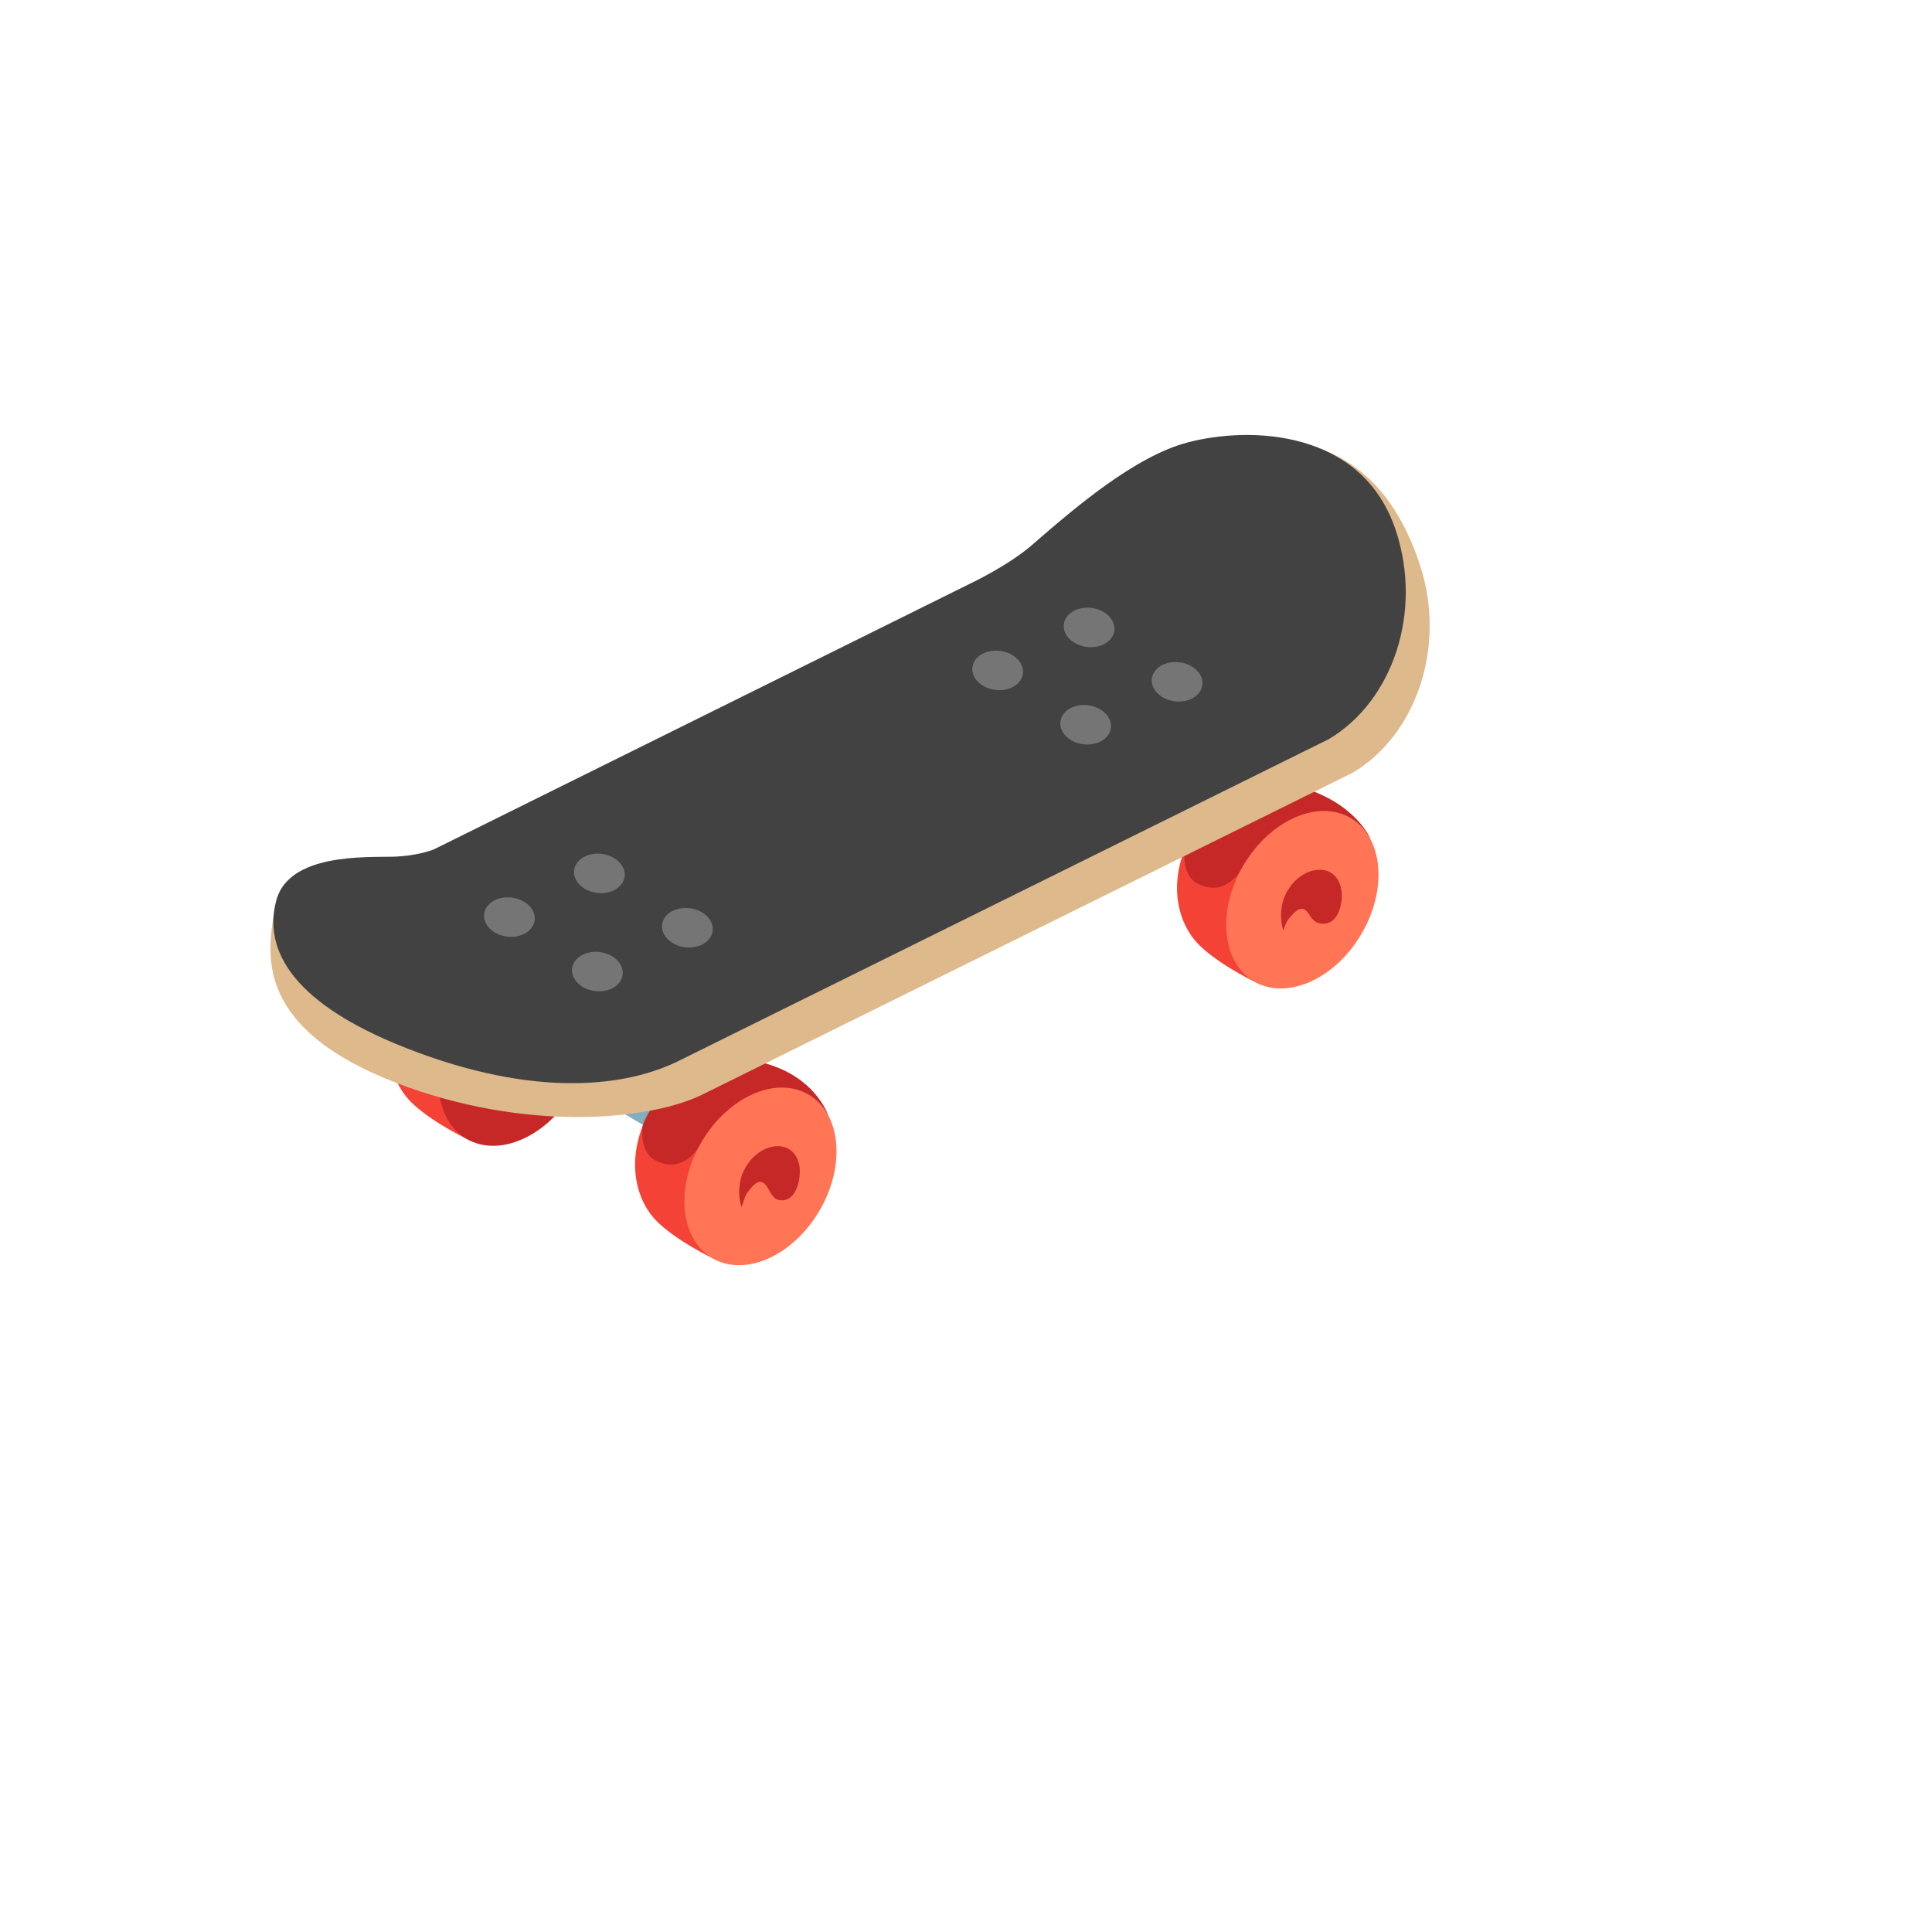
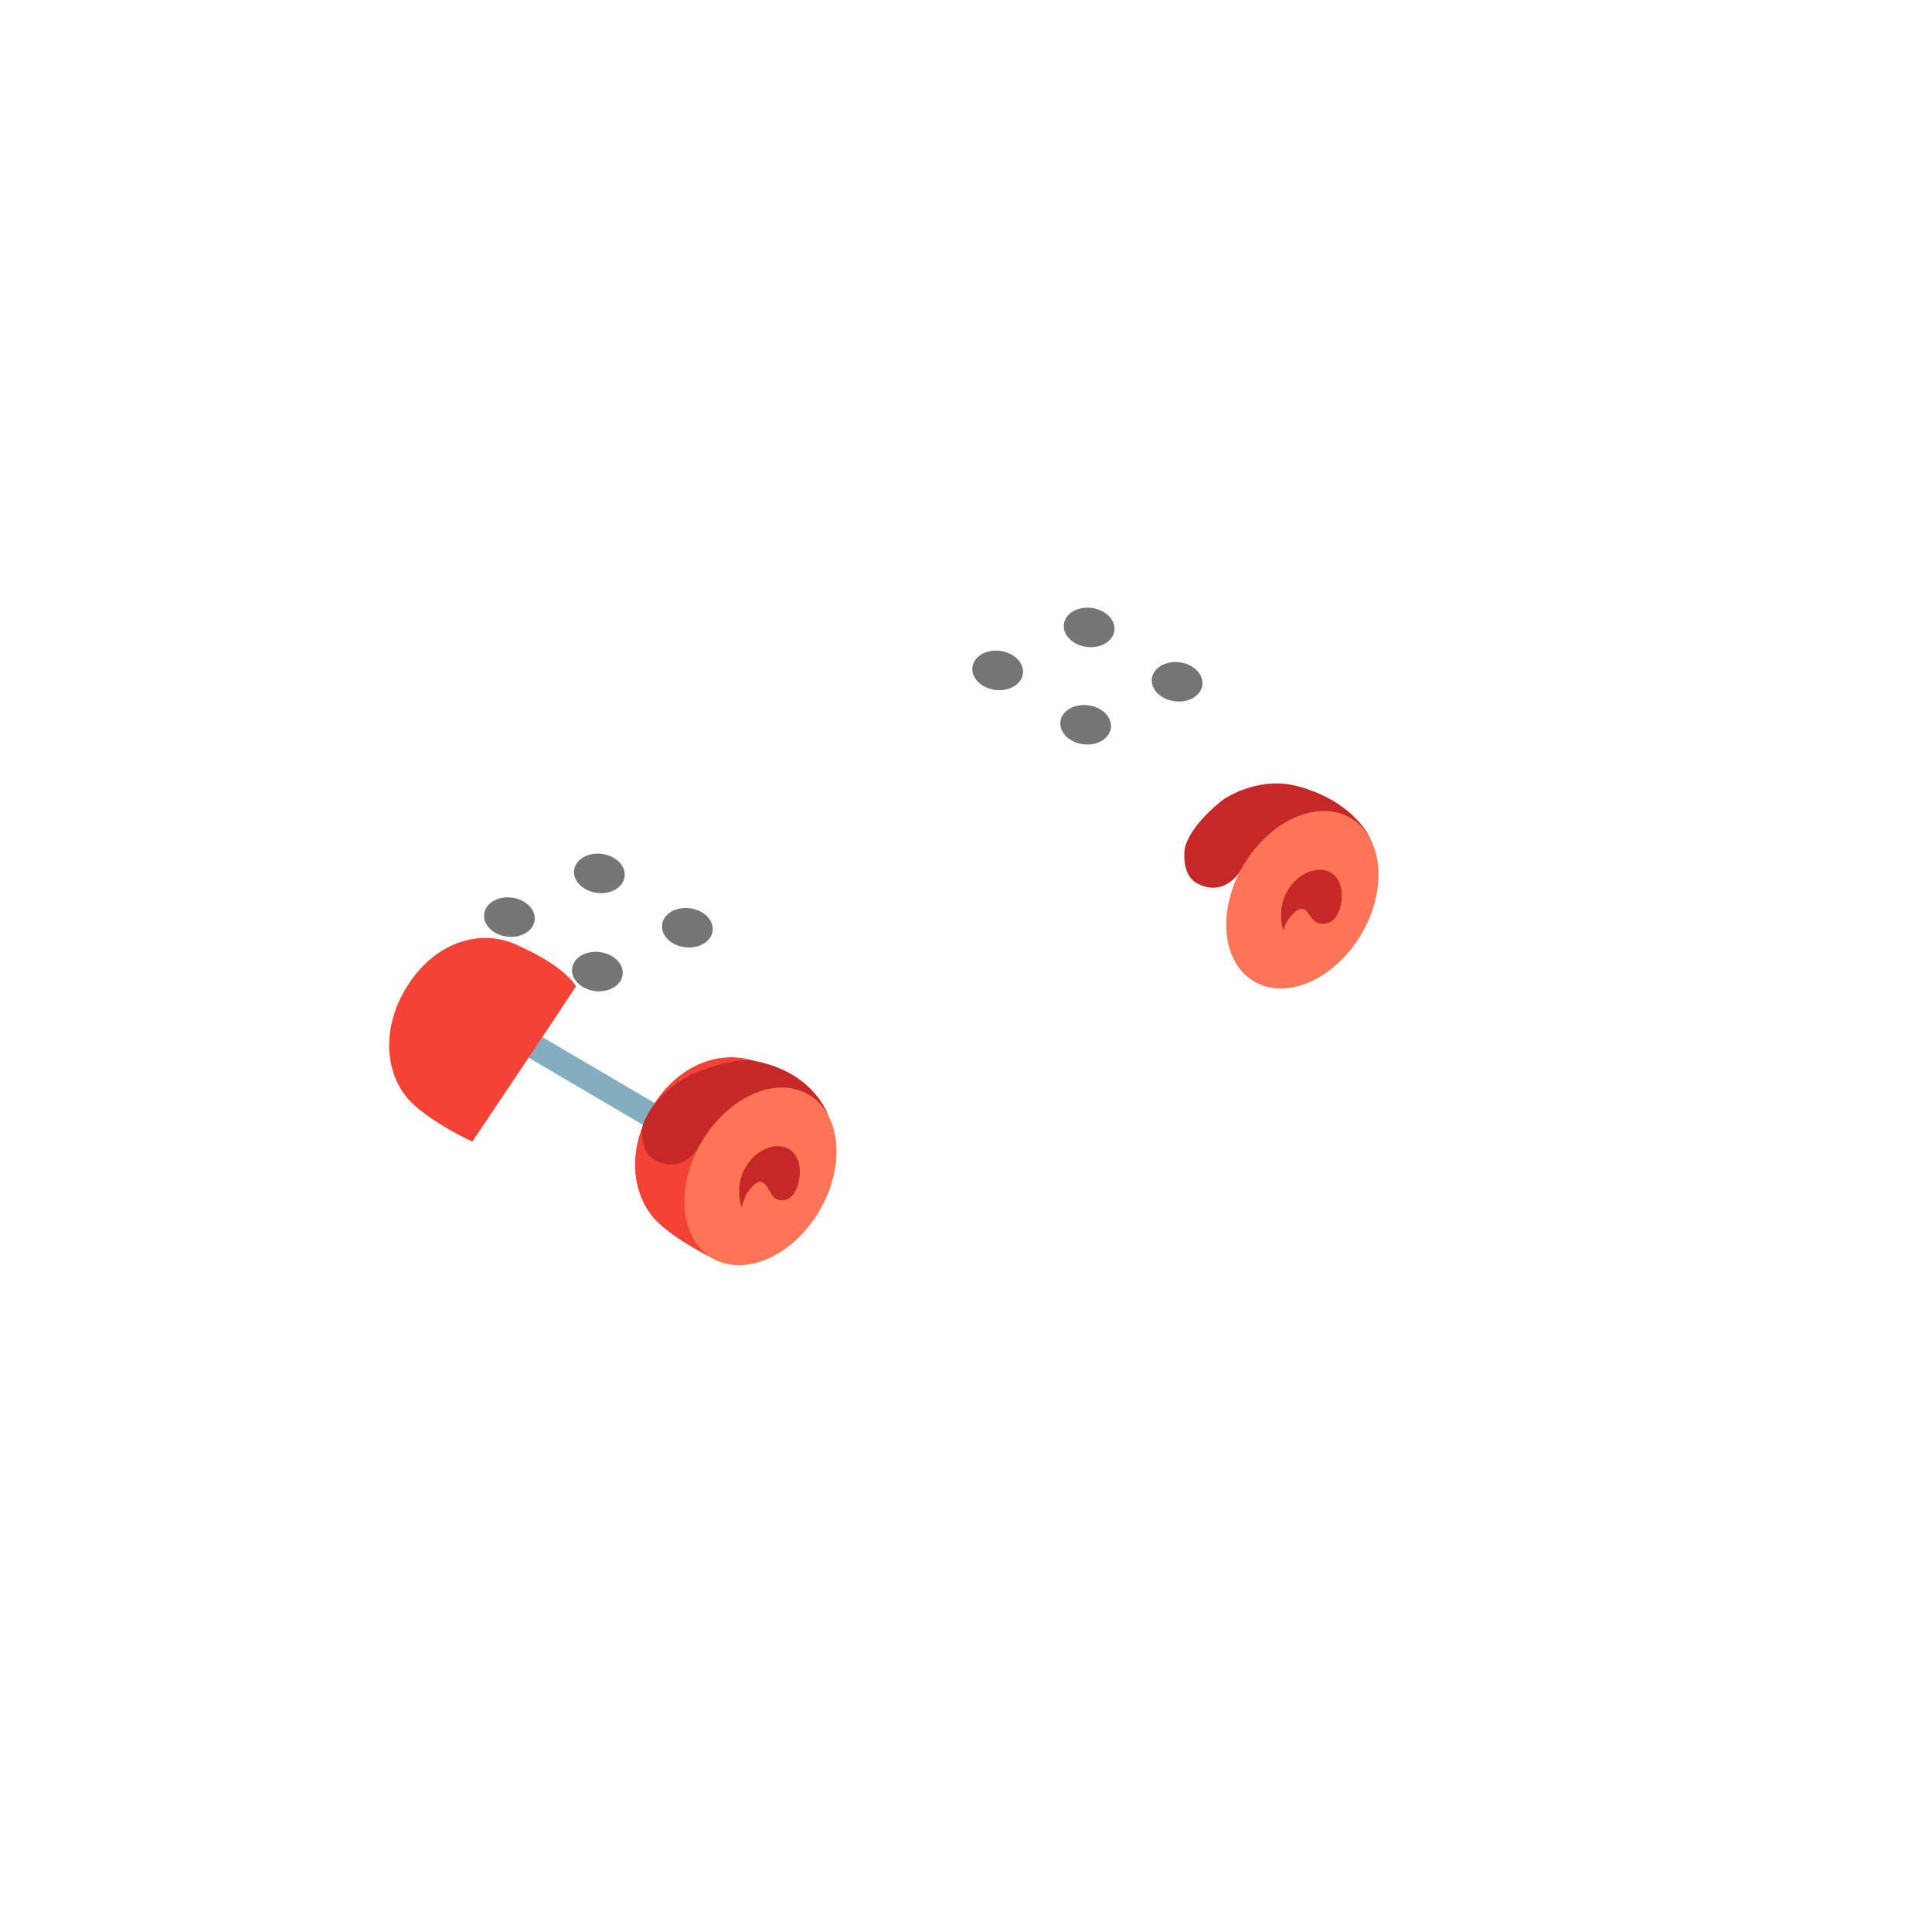
<svg xmlns="http://www.w3.org/2000/svg" version="1.1" width="100%" height="100%" id="svgWorkerArea" viewBox="-25 -25 625 625" style="background: white;">
  <defs id="defsdoc">
    <pattern id="patternBool" x="0" y="0" width="10" height="10" patternUnits="userSpaceOnUse" patternTransform="rotate(35)">
      <circle cx="5" cy="5" r="4" style="stroke: none;fill: #ff000070;" />
    </pattern>
  </defs>
  <g id="fileImp-21249527" class="cosito">
-     <path id="pathImp-697005042" fill="none" stroke="#82aec0" stroke-miterlimit="10" stroke-width="8" class="grouped" d="M396.327 269.067C396.327 269.067 311.155 220.534 311.155 220.534" />
    <path id="pathImp-557683257" fill="none" stroke="#82aec0" stroke-miterlimit="10" stroke-width="8" class="grouped" d="M225.646 359.295C225.646 359.295 144.25 311.493 144.25 311.493" />
    <path id="pathImp-177842625" fill="#f44336" class="grouped" d="M186.437 332.389C195.556 318.108 210.048 314.133 221.163 319.031 238.173 326.505 240.844 332.707 240.844 332.707 236.3 339.831 207.346 382.925 207.346 382.925 207.346 382.925 195.28 377.391 188.126 370.712 179.191 362.348 177.318 346.668 186.437 332.389 186.437 332.389 186.437 332.389 186.437 332.389" />
    <path id="pathImp-580409657" fill="#c62828" class="grouped" d="M182.875 339.29C182.875 339.29 181.586 347.654 187.143 350.453 196.17 355.001 201.113 345.905 201.113 345.905 201.113 345.905 207.838 334.742 219.873 330.258 236.791 323.929 242.993 336.014 242.993 336.014 242.993 336.014 238.51 321.607 218.553 318.108 212.934 317.123 200.653 321.289 196.938 323.515 184.963 330.671 182.875 339.29 182.875 339.29 182.875 339.29 182.875 339.29 182.875 339.29" />
    <path id="ellipseImp-24210647" fill="#ff7555" class="grouped" d="M204.498 381.419C194.424 374.516 193.656 357.352 202.781 343.063 211.906 328.775 227.457 322.792 237.53 329.694 247.603 336.596 248.371 353.761 239.246 368.05 230.121 382.339 214.571 388.321 204.498 381.419 204.498 381.419 204.498 381.419 204.498 381.419" />
    <path id="pathImp-815886290" fill="#c62828" class="grouped" d="M216.527 361.139C218.952 357.895 220.917 355.669 223.159 358.913 224.11 360.471 225.031 362.793 226.874 363.175 232.462 364.383 234.181 356.56 233.659 352.552 232.308 343.075 221.347 344.061 216.373 352.33 213.487 356.846 213.794 362.698 214.93 365.433 214.93 365.465 216.035 361.903 216.527 361.139 216.527 361.139 216.527 361.139 216.527 361.139" />
    <path id="pathImp-675874886" fill="#f44336" class="grouped" d="M106.884 293.778C116.003 279.498 130.495 275.523 141.61 280.421 158.619 287.895 161.291 294.096 161.291 294.096 156.746 301.221 127.793 344.315 127.793 344.315 127.793 344.315 115.726 338.781 108.573 332.102 99.638 323.738 97.765 308.058 106.884 293.778 106.884 293.778 106.884 293.778 106.884 293.778" />
-     <path id="ellipseImp-817140778" fill="#c62828" class="grouped" d="M124.963 342.798C114.889 335.896 114.121 318.731 123.246 304.443 132.371 290.154 147.922 284.171 157.996 291.074 168.069 297.976 168.837 315.141 159.712 329.429 150.587 343.718 135.036 349.701 124.963 342.798 124.963 342.798 124.963 342.798 124.963 342.798" />
-     <path id="pathImp-427345641" fill="#f44336" class="grouped" d="M361.816 242.828C370.966 228.58 385.489 224.668 396.604 229.598 413.583 237.135 416.254 243.369 416.254 243.369 411.679 250.493 382.603 293.46 382.603 293.46 382.603 293.46 370.536 287.895 363.413 281.184 354.478 272.756 352.667 257.077 361.816 242.828 361.816 242.828 361.816 242.828 361.816 242.828" />
    <path id="pathImp-212166969" fill="#c62828" class="grouped" d="M358.255 249.73C358.255 249.73 356.935 258.094 362.492 260.893 371.519 265.473 376.493 256.377 376.493 256.377 376.493 256.377 384.169 244.101 396.358 239.998 411.925 234.75 418.434 246.613 418.434 246.613 418.434 246.613 413.89 234.718 395.191 229.439 383.401 226.099 372.624 232.015 369.646 234.496 358.777 243.433 358.255 249.73 358.255 249.73 358.255 249.73 358.255 249.73 358.255 249.73" />
    <path id="ellipseImp-752110672" fill="#ff7555" class="grouped" d="M379.718 291.864C369.667 284.927 368.954 267.759 378.125 253.502 387.296 239.245 402.866 233.316 412.917 240.253 422.968 247.19 423.681 264.358 414.51 278.615 405.339 292.872 389.769 298.801 379.718 291.864 379.718 291.864 379.718 291.864 379.718 291.864" />
    <path id="pathImp-374216873" fill="#c62828" class="grouped" d="M391.875 272.311C393.503 270.371 395.959 267.127 398.2 270.402 399.152 271.961 400.319 273.519 402.161 273.774 407.964 274.601 409.499 267.19 408.977 263.151 407.657 253.673 396.696 254.628 391.691 262.865 388.805 267.349 389.081 273.042 390.187 275.968 390.187 275.968 390.831 273.583 391.875 272.311 391.875 272.311 391.875 272.311 391.875 272.311" />
-     <path id="pathImp-252959117" fill="#ddb98c" class="grouped" d="M434.246 157.403C423.439 124.963 403.88 120.892 396.204 118.061 396.204 118.061 409.96 130.21 416.254 144.967 424.36 164.05 423.899 187.966 406.306 200.879 406.306 200.879 174.678 313.147 174.678 313.147 120.7 326.855 63.561 270.752 63.561 270.752 61.688 283.633 57.236 307.581 103.261 325.328 144.619 341.262 185.669 337.7 203.14 328.636 203.14 328.636 412.57 224.986 412.57 224.986 433.264 212.742 443.089 183.895 434.246 157.403 434.246 157.403 434.246 157.403 434.246 157.403" />
-     <path id="pathImp-183199309" fill="#424242" class="grouped" d="M426.509 146.494C415.701 114.054 379.686 112.75 359.207 118.125 342.197 122.609 322.976 139.02 308.822 151.328 301.207 157.943 289.171 163.636 289.171 163.636 289.171 163.636 115.45 249.73 115.45 249.73 115.45 249.73 110.415 251.924 101.941 252.147 93.282 252.369 68.412 251.002 64.359 266.331 60.736 280.103 66.355 298.39 106.7 314.165 147.996 330.321 177.932 326.791 195.433 317.759 195.433 317.759 404.863 214.109 404.863 214.109 425.526 201.865 435.352 173.018 426.509 146.494 426.509 146.494 426.509 146.494 426.509 146.494" />
    <path id="ellipseImp-261420986" fill="#757575" class="grouped" d="M167.565 295.62C163.047 295.094 159.695 291.84 160.074 288.347 160.453 284.855 164.419 282.452 168.937 282.978 173.455 283.504 176.807 286.759 176.428 290.252 176.049 293.744 172.083 296.147 167.565 295.62 167.565 295.62 167.565 295.62 167.565 295.62" />
    <path id="ellipseImp-520927537" fill="#757575" class="grouped" d="M139.103 278.004C134.585 277.478 131.233 274.223 131.612 270.731 131.991 267.238 135.957 264.836 140.475 265.362 144.993 265.888 148.345 269.143 147.966 272.635 147.587 276.127 143.621 278.53 139.103 278.004 139.103 278.004 139.103 278.004 139.103 278.004" />
    <path id="ellipseImp-405649140" fill="#757575" class="grouped" d="M196.678 281.445C192.16 280.919 188.808 277.664 189.187 274.172 189.566 270.68 193.532 268.277 198.05 268.803 202.567 269.329 205.92 272.584 205.541 276.076 205.162 279.569 201.196 281.971 196.678 281.445 196.678 281.445 196.678 281.445 196.678 281.445" />
    <path id="ellipseImp-820768498" fill="#757575" class="grouped" d="M168.213 263.86C163.695 263.334 160.342 260.079 160.721 256.587 161.1 253.095 165.067 250.692 169.584 251.218 174.102 251.745 177.455 254.999 177.075 258.491 176.697 261.984 172.73 264.386 168.213 263.86 168.213 263.86 168.213 263.86 168.213 263.86" />
    <path id="ellipseImp-858999899" fill="#757575" class="grouped" d="M325.52 215.778C321.002 215.252 317.65 211.997 318.029 208.505 318.408 205.013 322.374 202.61 326.892 203.136 331.41 203.662 334.762 206.917 334.383 210.409 334.004 213.902 330.038 216.304 325.52 215.778 325.52 215.778 325.52 215.778 325.52 215.778" />
    <path id="ellipseImp-30410534" fill="#757575" class="grouped" d="M297.055 198.193C292.537 197.667 289.184 194.412 289.563 190.92 289.942 187.428 293.909 185.025 298.426 185.551 302.944 186.077 306.296 189.332 305.918 192.825 305.539 196.317 301.572 198.72 297.055 198.193 297.055 198.193 297.055 198.193 297.055 198.193" />
    <path id="ellipseImp-76960541" fill="#757575" class="grouped" d="M355.107 201.879C350.589 201.353 347.236 198.098 347.616 194.606 347.995 191.114 351.961 188.711 356.478 189.237 360.996 189.763 364.349 193.018 363.97 196.51 363.591 200.003 359.624 202.405 355.107 201.879 355.107 201.879 355.107 201.879 355.107 201.879" />
    <path id="ellipseImp-886045809" fill="#757575" class="grouped" d="M326.641 184.294C322.124 183.768 318.771 180.513 319.15 177.021 319.529 173.529 323.495 171.126 328.013 171.652 332.531 172.179 335.883 175.433 335.504 178.925 335.125 182.418 331.159 184.82 326.641 184.294 326.641 184.294 326.641 184.294 326.641 184.294" />
  </g>
</svg>